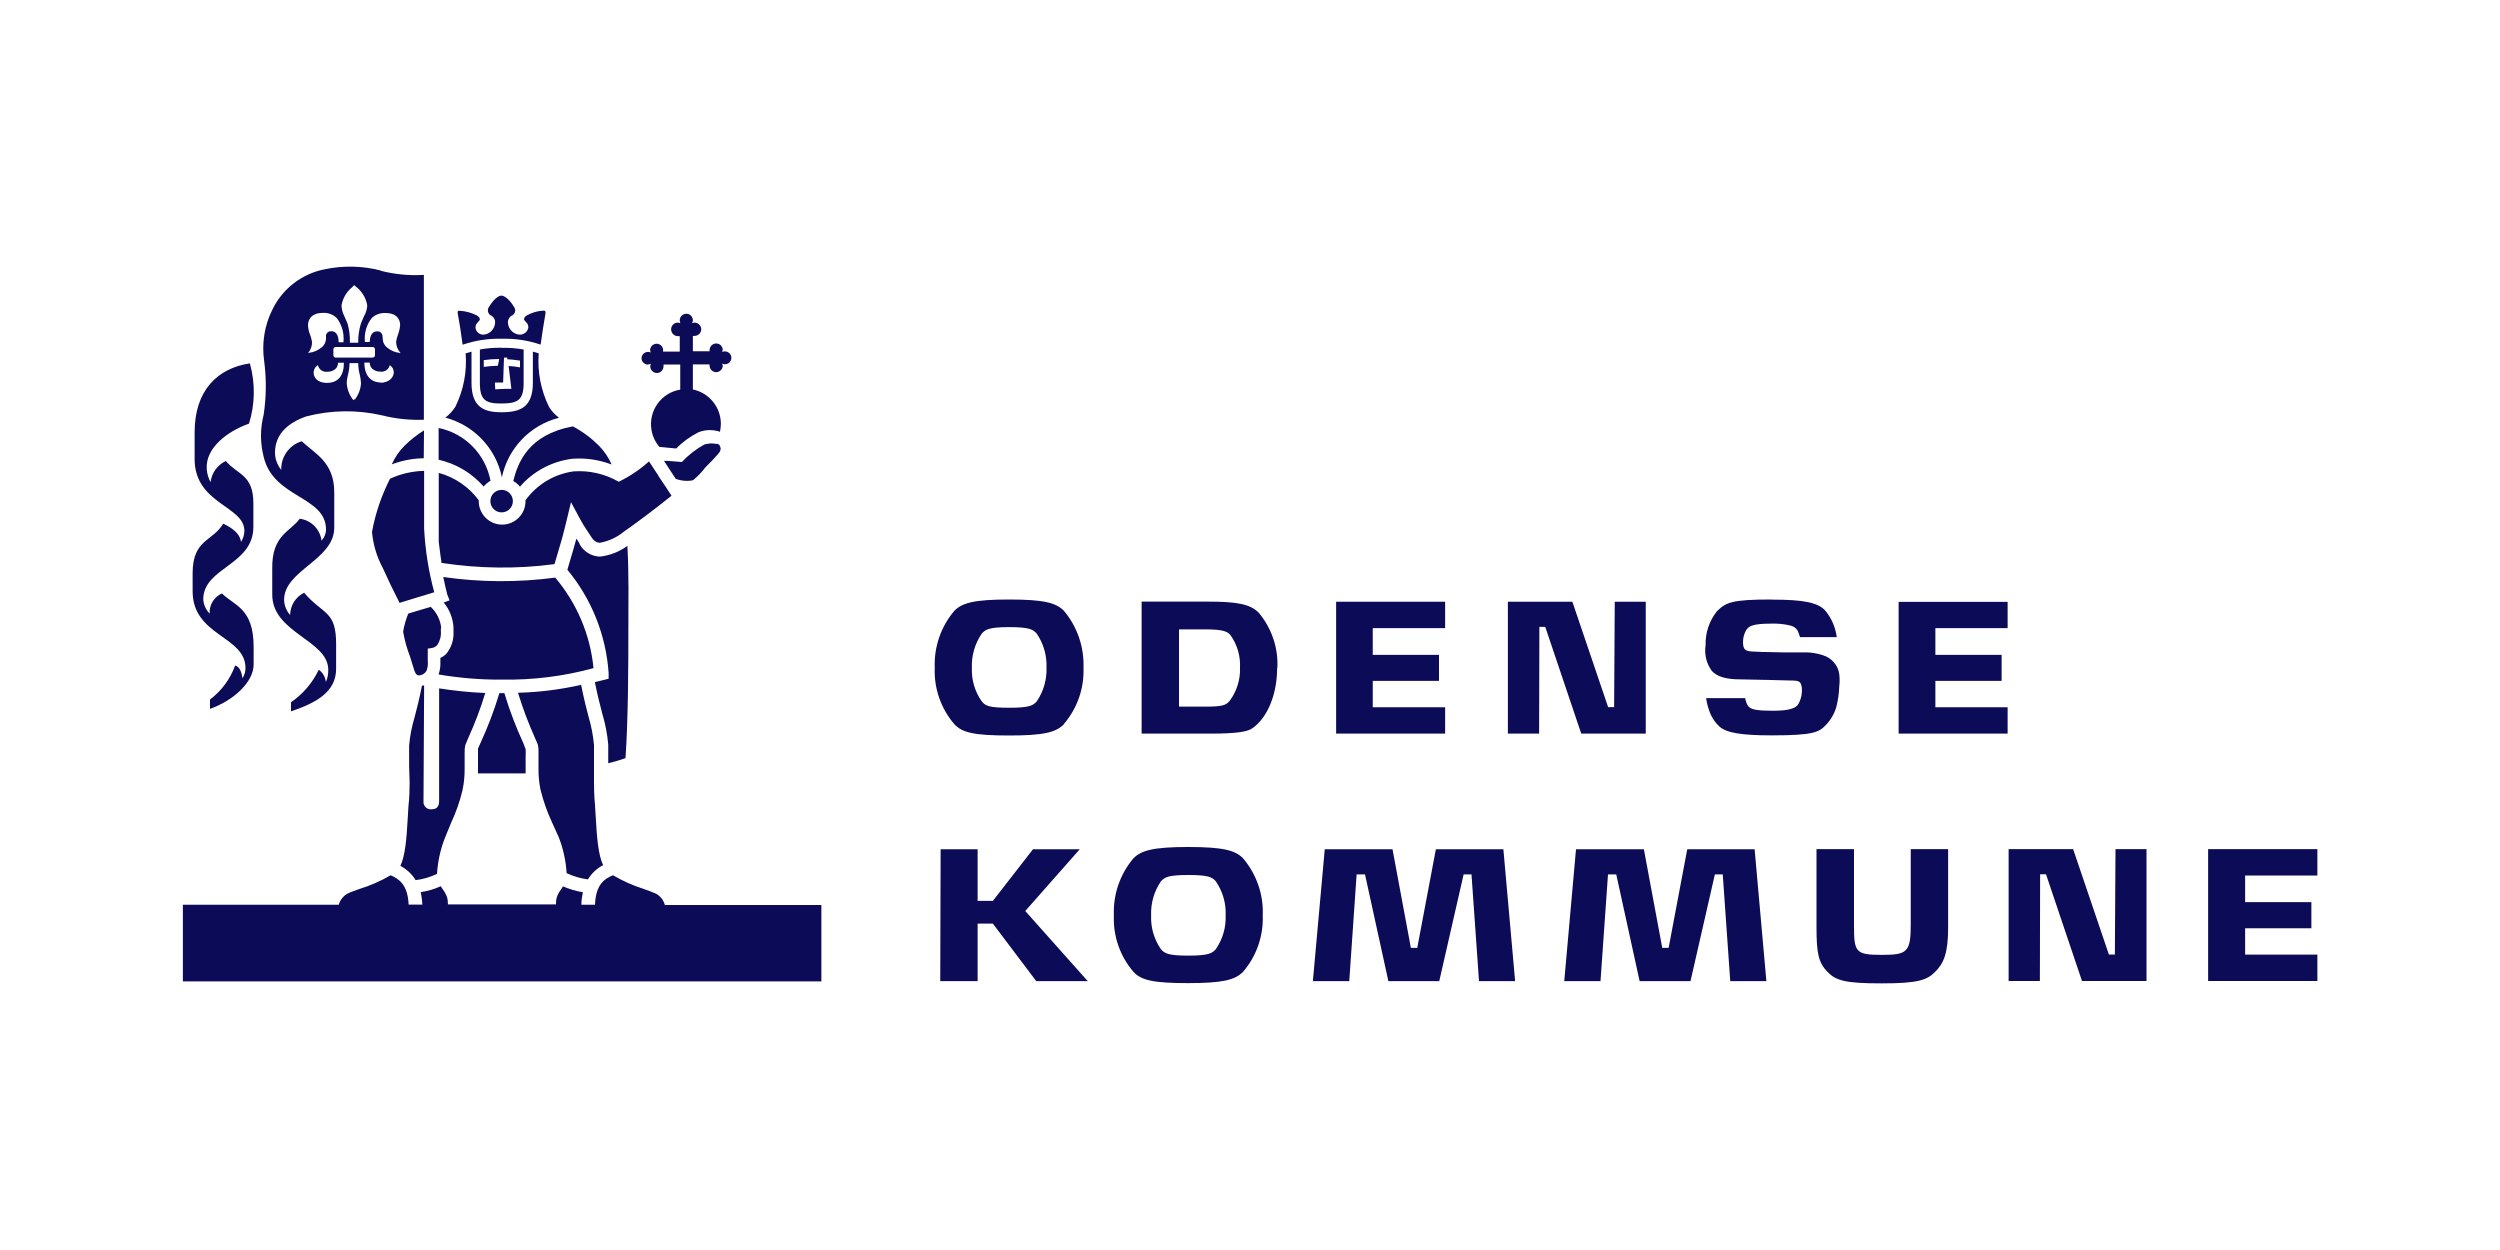
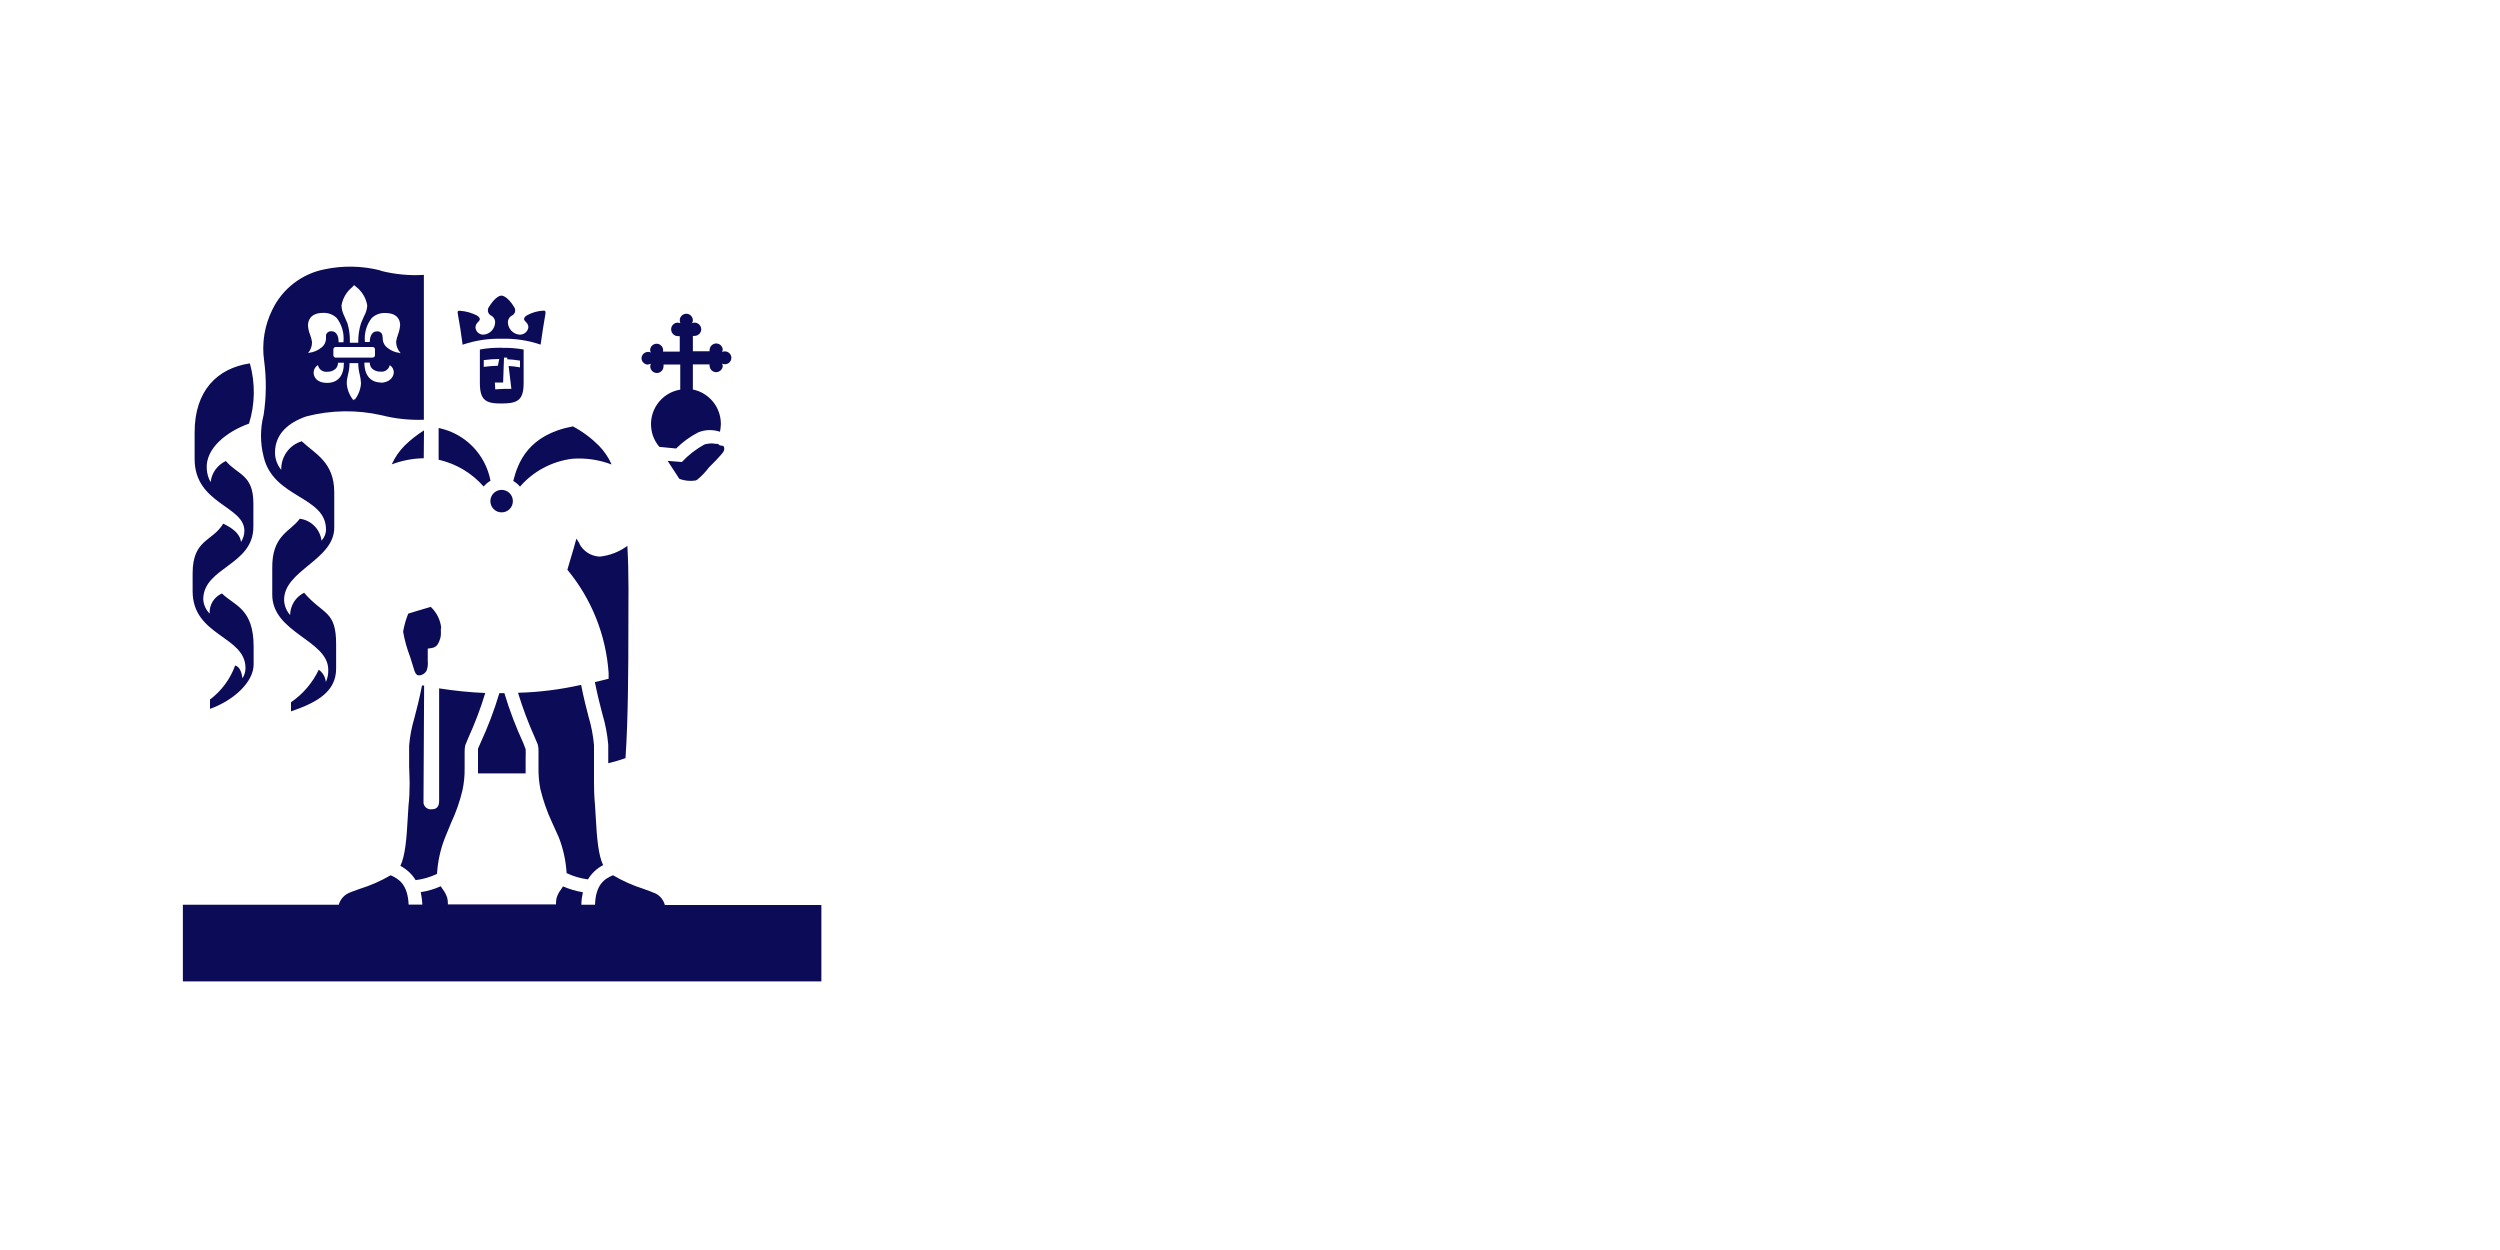
<svg xmlns="http://www.w3.org/2000/svg" id="Layer_1" viewBox="0 0 200 100">
  <g id="ODENSE_kom">
    <g id="Odense_Kommune2">
      <g id="Layer_2">
        <g id="Layer_1-2">
-           <path id="Path_35" d="M152.86,73.9c0,2.25-.25,2.49-2.29,2.49-2.19,0-2.25-.23-2.25-2.49v-5.97h-3v6.29c0,2.06.17,2.79.86,3.51s1.42.94,4.37.94,3.63-.28,4.28-.94,1.02-1.44,1.02-3.51v-6.29h-2.99v5.97ZM86.37,67.94h-3.73l-3.21,4.13h-1.22v-4.13h-2.96l-.03,10.55h2.99v-4.6h1.22l3.47,4.6h4.12l-5-5.61,4.36-4.94h0ZM115.61,50.24v-2.1h-8.72v10.55h8.72v-2.11h-5.79v-2.11h5.3v-2.08h-5.3v-2.14h5.79ZM151.89,58.69h8.72v-2.11h-5.78v-2.11h5.3v-2.08h-5.3v-2.14h5.78v-2.1h-8.72v10.55ZM185.39,70.04v-2.11h-8.74v10.55h8.74v-2.11h-5.78v-2.11h5.3v-2.09h-5.3v-2.13h5.78ZM78.54,56.11c-.55-.78-.83-1.72-.79-2.68-.04-.98.24-1.94.79-2.74.29-.33.58-.52,2.2-.52s1.91.19,2.2.52c.55.81.82,1.77.78,2.74.03.95-.24,1.89-.78,2.68-.29.33-.58.51-2.2.51s-1.91-.15-2.2-.51M85.11,57.92c1.07-1.25,1.63-2.85,1.57-4.49.06-1.67-.5-3.3-1.57-4.57-.63-.63-1.57-.9-4.38-.9s-3.75.27-4.38.9c-1.08,1.27-1.64,2.9-1.57,4.57-.07,1.65.5,3.26,1.57,4.51.63.67,1.57.9,4.38.9s3.75-.26,4.38-.9M98.38,56.06c-.3.36-.58.47-1.93.47h-2.13v-6.18h2.13c1.4,0,1.77.17,2.01.49.53.76.79,1.67.74,2.6.03.94-.26,1.86-.82,2.62M102.19,53.44c.08-1.61-.46-3.2-1.5-4.43-.67-.67-1.69-.88-4.01-.88h-5.35v10.56h5.49c2.1,0,2.94-.15,3.34-.41,1.2-.8,2.01-2.68,2.01-4.83M169.16,76.36h-.45l-2.86-8.43h-5.16v10.55h2.5l.02-8.54h.47l2.88,8.54h5.16v-10.55h-2.48l-.05,8.43ZM129.1,56.57h-.45l-2.86-8.43h-5.16v10.55h2.5l.02-8.54h.47l2.88,8.54h5.16v-10.55h-2.48l-.05,8.43h0ZM97.27,75.93c-.29.33-.58.52-2.2.52s-1.91-.18-2.2-.52c-.54-.78-.82-1.72-.78-2.68-.04-.97.23-1.94.78-2.74.29-.33.58-.51,2.2-.51s1.91.18,2.2.51c.55.81.83,1.77.78,2.74.04.95-.24,1.89-.78,2.68M95.06,67.76c-2.8,0-3.75.27-4.38.9-1.08,1.27-1.64,2.9-1.57,4.57-.07,1.65.49,3.27,1.57,4.52.62.67,1.57.9,4.38.9s3.75-.27,4.38-.9c1.08-1.25,1.64-2.87,1.58-4.52.07-1.67-.5-3.3-1.58-4.57-.62-.63-1.57-.9-4.38-.9M114.87,67.94l-1.49,7.89h-.51l-1.47-7.89h-5.42l-.95,10.55h2.91l.59-8.54h.67l1.87,8.54h4.07l1.95-8.54h.63l.6,8.54h2.89l-.94-10.55h-5.39ZM134.98,67.94l-1.49,7.89h-.51l-1.47-7.89h-5.43l-.94,10.55h2.9l.6-8.54h.66l1.87,8.54h4.07l1.95-8.54h.63l.6,8.54h2.89l-.94-10.55h-5.39ZM141.71,47.96c-3.16,0-3.66.23-4.37.96-.6.76-.92,1.71-.89,2.68-.12.73.06,1.48.5,2.08.43.46,1.16.67,2.28.67.6,0,3.59.08,3.97.09.75,0,.86.07.94.54.05.46-.04.93-.27,1.34-.17.27-.54.54-2.01.54-1.3,0-1.78-.09-2.01-.37-.12-.19-.2-.41-.24-.64h-3.12c.06.46.19.91.38,1.34.17.35.39.66.67.92.54.51,1.75.72,4.18.72,3.41,0,3.8-.26,4.36-.84.38-.4.66-.88.82-1.41.14-.54.22-1.1.24-1.66.04-.33.04-.67,0-1-.05-.36-.21-.69-.45-.96-.23-.25-.52-.44-.85-.54-.48-.16-.99-.24-1.49-.23h-1.74c-1.65-.03-2.01-.04-2.45-.07s-.67-.11-.71-.56c-.04-.42.05-.83.27-1.19.21-.31.61-.48,1.97-.48.51-.02,1.03.03,1.53.15.24.05.45.19.58.39.08.17.15.36.2.54h2.94c-.1-.77-.41-1.5-.9-2.1-.58-.67-1.77-.9-4.25-.9M35.96,48.03l-.43.16h-.04c.47.57.75,1.27.79,2.01v.35c.03.62-.16,1.22-.54,1.71-.14.16-.31.29-.51.37v.25c.02.35-.02.7-.13,1.03v.05c1.66.28,3.34.42,5.02.41,2.48.04,4.96-.26,7.36-.92-.26-2.67-1.33-5.19-3.06-7.24-2.98.39-5.99.38-8.96-.05.11.54.23,1.05.33,1.43l.17.42ZM52.67,38.05l-.75-1.14c-.73.66-1.54,1.2-2.42,1.63-1.1-.63-2.35-.92-3.61-.83-1.55.21-2.94,1.05-3.85,2.31v.08c0,1.03-.84,1.87-1.87,1.87s-1.87-.84-1.87-1.87v-.08c-.79-1.07-1.92-1.84-3.2-2.19v5.53c.05.39.1.81.14,1.1l.07.46s0,.07,0,.11c3,.46,6.04.5,9.05.1l.23-.78c.25-.83.43-1.42.76-2.8l.33-1.38.67,1.25c.21.4.44.78.7,1.15l.23.35c.27.44.53.5.72.5.7-.13,1.35-.43,1.9-.88.96-.67,2.31-1.67,3.82-2.88-.29-.45-.67-1.04-1.07-1.62M31.96,48.22c-.47-.92-.92-1.85-1.34-2.79-.48-.89-.77-1.87-.86-2.88.27-1.48.76-2.91,1.44-4.25.86-.4,1.79-.61,2.73-.63v4.63c.09,1.72.36,3.42.81,5.08l-1.64.5-1.14.35" style="fill:#0b0b57;" />
-           <path id="Path_36" d="M35.27,50.26v.27c.03.38-.08.76-.29,1.07-.11.13-.26.21-.43.24-.11.02-.22.04-.33.05v.98c.03.26,0,.52-.09.77-.12.23-.35.38-.61.39-.07,0-.26,0-.39-.45l-.32-1.03c-.25-.65-.44-1.32-.56-2.01.08-.5.22-.98.41-1.45l.75-.23,1.05-.31c.48.45.78,1.06.84,1.71M17.77,47.47c-.64.27-1.04.92-1,1.62-.31-.32-.5-.74-.51-1.18.05-2.54,4.01-2.68,4.01-5.77v-1.87c0-2.33-1.28-2.28-2.2-3.39-.67.31-1.14.95-1.22,1.69-.19-.33-.29-.69-.31-1.07-.11-1.61,1.57-2.97,3.38-3.61.49-1.57.51-3.24.07-4.82-2.62.39-4.42,2.19-4.42,5.51v2.15c0,3.59,3.98,3.74,3.98,5.73,0,.32-.1.63-.27.9-.09-.74-.8-1.16-1.42-1.47-.87,1.45-2.45,1.24-2.45,3.98v1.43c0,3.6,4.23,3.56,4.23,6.15,0,.29-.09.57-.24.81-.07-.47-.21-.92-.59-1.02-.39,1.08-1.09,2.03-2.01,2.72v.75c1.88-.67,3.49-2.14,3.49-3.55v-1.42c0-3.1-1.55-3.28-2.54-4.27M41.03,40.09c0-.5-.4-.9-.9-.9s-.9.4-.9.9.4.9.9.9.9-.4.9-.9h0ZM42.04,59.91l-.17-.45c-.6-1.3-1.11-2.64-1.52-4.01h-.4c-.41,1.37-.92,2.71-1.52,4.01l-.19.43c0,.08,0,.16,0,.23v1.75h3.81v-1.26c.01-.24.01-.48,0-.72M41.06,38.48c.21.12.39.27.54.45,1.07-1.24,2.57-2.03,4.19-2.23,1.07-.08,2.14.08,3.14.46-.24-.56-.59-1.06-1.01-1.5-.62-.62-1.32-1.14-2.09-1.55-3.58.67-4.4,2.9-4.77,4.37M51.86,29.15c.07,0,.15-.02.21-.05-.03.07-.05.14-.05.21,0,.29.24.53.53.53s.53-.24.53-.53h0c.01-.05.01-.1,0-.15h1.34v2.01c-1.53.25-2.56,1.7-2.3,3.23.08.5.3.96.63,1.35.37.04.86.09,1.34.13.52-.52,1.12-.96,1.77-1.29.55-.23,1.17-.24,1.74-.05.04-.2.06-.41.07-.62,0-1.34-.93-2.49-2.24-2.76v-2.01h1.34c-.01.05-.01.1,0,.15.03.29.29.5.58.47.24-.03.44-.22.47-.47,0-.07-.02-.15-.05-.21.07.03.14.05.22.05.29,0,.52-.23.52-.52,0-.28-.24-.51-.52-.51,0,0,0,0,0,0-.08,0-.15.01-.22.05.03-.07.04-.14.05-.21-.03-.29-.29-.5-.58-.47-.24.03-.44.22-.47.47-.01.05-.01.1,0,.15h-1.34v-1.23c.06.01.12.01.17,0,.27-.02.49-.24.5-.52,0-.29-.23-.53-.52-.54h0c-.08,0-.15.01-.22.05.04-.07.07-.15.07-.23,0-.29-.23-.53-.52-.53-.29,0-.53.23-.53.52,0,.08.02.16.05.24-.07-.03-.14-.05-.21-.05-.29,0-.53.24-.53.53,0,0,0,0,0,0,0,.3.23.54.52.55,0,0,0,0,0,0,.06.01.12.01.17,0v1.24h-1.34c.06-.28-.12-.56-.4-.62-.28-.06-.56.12-.62.4,0,.03,0,.05-.01.08,0,.07.02.14.05.21-.07-.03-.14-.05-.21-.05-.28,0-.52.22-.53.5,0,0,0,0,0,0,0,.29.24.52.53.52,0,0,0,0,0,0M47.03,70.36c.29-.49.72-.89,1.22-1.15-.38-.79-.5-2.15-.59-3.83l-.06-.98c-.07-.72-.08-1.34-.08-1.82v-2.97c-.07-.76-.21-1.52-.43-2.25-.18-.67-.39-1.51-.6-2.57-1.66.37-3.35.59-5.05.63.37,1.21.82,2.41,1.34,3.57l.25.59c.04.18.06.36.05.54v1.3c-.01.57.04,1.15.15,1.71.22.9.52,1.77.91,2.61l.56,1.24c.36.92.57,1.89.63,2.87.54.26,1.11.42,1.7.5M46.37,43.49l-.2-.31-.06-.09c-.16.6-.29,1.04-.45,1.57,0,0-.17.59-.27.92,1.94,2.34,3.09,5.23,3.3,8.26v.46l-.93.23-.17.04c.21,1.05.42,1.87.6,2.55.24.8.4,1.63.47,2.47v1.47c.47-.12.94-.25,1.38-.41.21-3.05.23-7.18.23-10.56,0-1.82.05-4.13-.08-6.42-.65.48-1.41.77-2.21.86-.69-.03-1.31-.42-1.63-1.03M57.58,35.63l-.05-.05-.11-.07h-.16c-.22-.05-.45-.05-.67,0h-.05l-.19.05c-.67.37-1.28.84-1.8,1.4l-1.14-.09h-.29l.47.72.47.72c.41.15.86.2,1.3.13.04-.01.08-.03.11-.05.36-.29.68-.63.96-1,.37-.36.77-.78.99-1.04.05-.05.09-.1.12-.15.07-.09.11-.2.11-.31v-.03c0-.07-.03-.14-.08-.19M33.92,54.84h-.16c-.21,1.06-.42,1.89-.6,2.57-.22.73-.37,1.49-.43,2.25v1.63c0,.38.04.82.04,1.34,0,.61-.02,1.22-.09,1.82l-.06.98c-.09,1.68-.21,3.05-.59,3.84.5.26.93.66,1.22,1.14.59-.07,1.17-.24,1.71-.5.06-.98.27-1.95.63-2.87l.5-1.22c.39-.84.7-1.71.91-2.61.12-.57.18-1.16.17-1.75v-1.3c0-.18.01-.36.05-.54l.24-.58c.53-1.17.99-2.37,1.36-3.6-1.24-.05-2.47-.18-3.69-.37v9c0,.44-.18.67-.58.67-.32.05-.62-.17-.67-.5,0-.06,0-.12,0-.17l.05-9.23ZM33.92,34.43c-.56.35-1.08.76-1.55,1.22-.43.43-.78.94-1.03,1.5.82-.31,1.69-.48,2.56-.49l.02-2.23Z" style="fill:#0b0b57;" />
+           <path id="Path_36" d="M35.27,50.26v.27c.03.38-.08.76-.29,1.07-.11.13-.26.21-.43.24-.11.02-.22.04-.33.05v.98c.03.26,0,.52-.09.77-.12.23-.35.38-.61.39-.07,0-.26,0-.39-.45l-.32-1.03c-.25-.65-.44-1.32-.56-2.01.08-.5.22-.98.41-1.45l.75-.23,1.05-.31c.48.45.78,1.06.84,1.71M17.77,47.47c-.64.27-1.04.92-1,1.62-.31-.32-.5-.74-.51-1.18.05-2.54,4.01-2.68,4.01-5.77v-1.87c0-2.33-1.28-2.28-2.2-3.39-.67.31-1.14.95-1.22,1.69-.19-.33-.29-.69-.31-1.07-.11-1.61,1.57-2.97,3.38-3.61.49-1.57.51-3.24.07-4.82-2.62.39-4.42,2.19-4.42,5.51v2.15c0,3.59,3.98,3.74,3.98,5.73,0,.32-.1.63-.27.9-.09-.74-.8-1.16-1.42-1.47-.87,1.45-2.45,1.24-2.45,3.98v1.43c0,3.6,4.23,3.56,4.23,6.15,0,.29-.09.57-.24.81-.07-.47-.21-.92-.59-1.02-.39,1.08-1.09,2.03-2.01,2.72v.75c1.88-.67,3.49-2.14,3.49-3.55v-1.42c0-3.1-1.55-3.28-2.54-4.27M41.03,40.09c0-.5-.4-.9-.9-.9s-.9.4-.9.9.4.9.9.9.9-.4.9-.9h0ZM42.04,59.91l-.17-.45c-.6-1.3-1.11-2.64-1.52-4.01h-.4c-.41,1.37-.92,2.71-1.52,4.01l-.19.43c0,.08,0,.16,0,.23v1.75h3.81v-1.26c.01-.24.01-.48,0-.72M41.06,38.48c.21.12.39.27.54.45,1.07-1.24,2.57-2.03,4.19-2.23,1.07-.08,2.14.08,3.14.46-.24-.56-.59-1.06-1.01-1.5-.62-.62-1.32-1.14-2.09-1.55-3.58.67-4.4,2.9-4.77,4.37M51.86,29.15c.07,0,.15-.02.21-.05-.03.07-.05.14-.05.21,0,.29.24.53.53.53s.53-.24.53-.53h0c.01-.05.01-.1,0-.15h1.34v2.01c-1.53.25-2.56,1.7-2.3,3.23.08.5.3.96.63,1.35.37.04.86.09,1.34.13.52-.52,1.12-.96,1.77-1.29.55-.23,1.17-.24,1.74-.05.04-.2.06-.41.07-.62,0-1.34-.93-2.49-2.24-2.76v-2.01h1.34c-.01.05-.01.1,0,.15.03.29.29.5.58.47.24-.03.44-.22.47-.47,0-.07-.02-.15-.05-.21.07.03.14.05.22.05.29,0,.52-.23.52-.52,0-.28-.24-.51-.52-.51,0,0,0,0,0,0-.08,0-.15.01-.22.05.03-.07.04-.14.05-.21-.03-.29-.29-.5-.58-.47-.24.03-.44.22-.47.47-.01.05-.01.1,0,.15h-1.34v-1.23c.06.01.12.01.17,0,.27-.02.49-.24.5-.52,0-.29-.23-.53-.52-.54h0c-.08,0-.15.01-.22.05.04-.07.07-.15.07-.23,0-.29-.23-.53-.52-.53-.29,0-.53.23-.53.52,0,.08.02.16.05.24-.07-.03-.14-.05-.21-.05-.29,0-.53.24-.53.53,0,0,0,0,0,0,0,.3.23.54.52.55,0,0,0,0,0,0,.06.01.12.01.17,0v1.24h-1.34c.06-.28-.12-.56-.4-.62-.28-.06-.56.12-.62.4,0,.03,0,.05-.01.08,0,.07.02.14.05.21-.07-.03-.14-.05-.21-.05-.28,0-.52.22-.53.5,0,0,0,0,0,0,0,.29.24.52.53.52,0,0,0,0,0,0M47.03,70.36c.29-.49.72-.89,1.22-1.15-.38-.79-.5-2.15-.59-3.83l-.06-.98c-.07-.72-.08-1.34-.08-1.82v-2.97c-.07-.76-.21-1.52-.43-2.25-.18-.67-.39-1.51-.6-2.57-1.66.37-3.35.59-5.05.63.37,1.21.82,2.41,1.34,3.57l.25.59c.04.18.06.36.05.54v1.3c-.01.57.04,1.15.15,1.71.22.9.52,1.77.91,2.61l.56,1.24c.36.92.57,1.89.63,2.87.54.26,1.11.42,1.7.5M46.37,43.49l-.2-.31-.06-.09c-.16.6-.29,1.04-.45,1.57,0,0-.17.59-.27.92,1.94,2.34,3.09,5.23,3.3,8.26v.46l-.93.23-.17.04c.21,1.05.42,1.87.6,2.55.24.8.4,1.63.47,2.47v1.47c.47-.12.94-.25,1.38-.41.21-3.05.23-7.18.23-10.56,0-1.82.05-4.13-.08-6.42-.65.48-1.41.77-2.21.86-.69-.03-1.31-.42-1.63-1.03M57.58,35.63l-.05-.05-.11-.07h-.16c-.22-.05-.45-.05-.67,0h-.05l-.19.05c-.67.37-1.28.84-1.8,1.4l-1.14-.09l.47.72.47.72c.41.15.86.2,1.3.13.04-.01.08-.03.11-.05.36-.29.68-.63.96-1,.37-.36.77-.78.99-1.04.05-.05.09-.1.12-.15.07-.09.11-.2.11-.31v-.03c0-.07-.03-.14-.08-.19M33.92,54.84h-.16c-.21,1.06-.42,1.89-.6,2.57-.22.73-.37,1.49-.43,2.25v1.63c0,.38.04.82.04,1.34,0,.61-.02,1.22-.09,1.82l-.06.98c-.09,1.68-.21,3.05-.59,3.84.5.26.93.66,1.22,1.14.59-.07,1.17-.24,1.71-.5.06-.98.27-1.95.63-2.87l.5-1.22c.39-.84.7-1.71.91-2.61.12-.57.18-1.16.17-1.75v-1.3c0-.18.01-.36.05-.54l.24-.58c.53-1.17.99-2.37,1.36-3.6-1.24-.05-2.47-.18-3.69-.37v9c0,.44-.18.67-.58.67-.32.05-.62-.17-.67-.5,0-.06,0-.12,0-.17l.05-9.23ZM33.92,34.43c-.56.35-1.08.76-1.55,1.22-.43.43-.78.94-1.03,1.5.82-.31,1.69-.48,2.56-.49l.02-2.23Z" style="fill:#0b0b57;" />
          <path id="Path_37" d="M53.19,72.41c-.1-.39-.36-.73-.72-.92-.23-.11-.59-.23-.96-.37-.86-.27-1.69-.64-2.47-1.1-.67.28-1.38.72-1.44,2.36h-1.09c0-.34.05-.67.12-1-.55-.09-1.08-.25-1.59-.47-.05.09-.11.17-.16.25-.16.2-.28.43-.35.67-.03.13-.05.27-.05.41,0,.04,0,.07,0,.11h-8.65s0-.07,0-.11c0-.14-.02-.27-.05-.41-.08-.24-.19-.47-.35-.67-.06-.08-.11-.17-.17-.26-.51.23-1.05.39-1.6.47.07.33.11.67.13,1h-1.1c-.07-1.64-.81-2.07-1.44-2.35-.78.46-1.61.82-2.47,1.09-.37.13-.74.26-.96.37-.35.19-.61.51-.72.9h-12.47v6.13h51.08v-6.11h-12.5ZM38.69,38.93c.15-.19.34-.35.55-.47-.4-2.12-2.04-3.79-4.15-4.22v2.54c1.4.31,2.66,1.07,3.61,2.15M37.03,27.57c1-.34,2.06-.5,3.12-.47,1.05-.03,2.11.13,3.1.47.12-.89.25-1.69.39-2.5,0-.15,0-.23-.15-.22-.47.02-.93.15-1.34.38-.17.11-.32.27-.15.45s.27.27.27.51c-.05.36-.38.61-.74.58-.5-.06-.88-.47-.9-.97,0-.25.14-.48.37-.58.22-.14.28-.42.14-.64,0-.01-.01-.02-.02-.03-.15-.27-.62-.89-1-.9s-.84.63-1,.9c-.15.2-.11.49.09.65.01,0,.02.02.03.02.23.1.38.33.37.58-.02.5-.4.92-.9.97-.33.03-.63-.21-.67-.54,0-.01,0-.02,0-.03,0-.23.09-.32.27-.51s0-.34-.15-.45c-.43-.22-.91-.35-1.39-.38-.17,0-.17.07-.15.22.15.8.27,1.6.39,2.5" style="fill:#0b0b57;" />
-           <path id="Path_38" d="M40.14,38.23c.48-2.35,2.25-4.22,4.58-4.81-.32-.24-.59-.53-.8-.87-.65-1.33-.94-2.81-.82-4.28l-.47-.14v2.48c0,1.95-.98,2.36-2.46,2.37s-2.45-.41-2.45-2.37v-2.48l-.47.14c.12,1.47-.17,2.95-.82,4.27-.21.33-.49.63-.8.87,2.3.61,4.06,2.47,4.53,4.81" style="fill:#0b0b57;" />
          <path id="Path_39" d="M40.26,30.6h-.67l.03.55s.52-.04.73-.04h.56l-.22-1.83c.31.02.61.05.91.11v-.54c-.34-.06-.68-.09-1.02-.11v-.13h-.26l-.07,1.99ZM38.69,29.35c.38-.05.76-.08,1.14-.09l.11-.54c-.42,0-.83.03-1.24.09v.54ZM40.14,27.83c.59-.02,1.17.03,1.75.13v2.68c0,1.38-.48,1.63-1.75,1.64s-1.75-.25-1.75-1.64v-2.68c.58-.11,1.17-.15,1.75-.14M31.96,28.23c-.36-.04-.69-.18-.97-.41-.24-.18-.38-.46-.37-.76l-.03-.24c-.04-.2-.23-.33-.43-.31-.54,0-.58.67-.58.85h-.39v-.05c-.06-.66.13-1.33.54-1.86.29-.28.69-.43,1.09-.41,1.12,0,1.19.74,1.19.97-.02.26-.08.51-.17.76-.07.18-.12.37-.15.56,0,.32.11.63.32.87l.04.05h-.08ZM30.49,30.6c-.84,0-1.34-.57-1.34-1.59h.43c0,.17.06.34.18.47.18.17.42.26.67.25.35.05.68-.18.75-.52.2.12.33.35.32.59,0,.31-.29.82-1.08.82M28.31,31.95l-.05.07-.04-.07c-.28-.37-.45-.81-.48-1.28,0-.24.04-.47.1-.7.08-.3.12-.61.12-.92h.7c0,.31.04.62.12.92.06.23.09.47.1.7-.03.46-.2.91-.48,1.28M27.51,29.04c0,1.02-.47,1.59-1.34,1.59s-1.08-.51-1.08-.82c0-.24.12-.46.32-.59h.03c.07.34.4.57.75.52.25.01.49-.08.67-.25.12-.13.18-.29.18-.47h.47ZM24.64,28.25l.04-.05c.19-.24.29-.54.28-.85-.03-.19-.08-.38-.15-.56-.1-.25-.16-.51-.17-.78,0-.23.09-.98,1.21-.98.4-.02.8.13,1.09.41.4.53.6,1.19.54,1.86v.08h-.39v-.03c0-.2-.04-.85-.58-.85-.2-.02-.39.12-.43.31v.24c0,.3-.13.58-.37.76-.28.22-.61.37-.97.41l-.1.03ZM29.82,27.76c.1,0,.18.09.18.19v.47c0,.1-.09.18-.19.19h-2.96c-.1,0-.18-.09-.18-.19v-.47c0-.1.07-.18.17-.19,0,0,0,0,0,0h2.96ZM28.2,22.94l.13-.13.13.11c.49.37.82.91.92,1.52-.02.29-.1.58-.25.84l-.25.58c-.15.48-.23.99-.22,1.49v.07h-.67v-.07c.01-.5-.05-.99-.19-1.47l-.25-.58c-.14-.27-.22-.56-.23-.86.1-.6.42-1.13.9-1.5M30.46,21.64c-1.48-.38-3.03-.41-4.52-.09-1.8.36-3.34,1.55-4.14,3.2-.64,1.27-.87,2.71-.67,4.11.19,1.44.18,2.9-.04,4.33-.28,1.1-.28,2.25,0,3.34.77,3.34,4.99,3.14,4.99,5.83,0,.33-.13.65-.36.89-.11-.91-.83-1.64-1.74-1.75-.77,1.06-2.25,1.3-2.2,4.01v2.01c-.05,3.12,4.48,3.67,4.48,6.06.01.34-.05.67-.19.98-.04-.39-.24-.75-.57-.98-.5,1.05-1.26,1.94-2.22,2.6v.73c2.14-.73,3.61-1.6,3.61-3.43v-1.95c0-2.72-1.04-2.33-2.56-4.11-.68.33-1.11,1.02-1.12,1.78-.28-.31-.45-.71-.48-1.14-.09-2.43,4.01-3.23,4.01-5.85v-2.83c0-2.44-1.58-3.1-2.6-4.08-1,.3-1.67,1.24-1.64,2.29-.32-.39-.5-.88-.5-1.38,0-1.49,1.06-2.4,2.51-2.9,1.97-.51,4.04-.54,6.02-.09,1.1.28,2.24.4,3.38.36v-11.59c-1.16.07-2.33-.04-3.46-.33" style="fill:#0b0b57;" />
        </g>
      </g>
    </g>
  </g>
</svg>